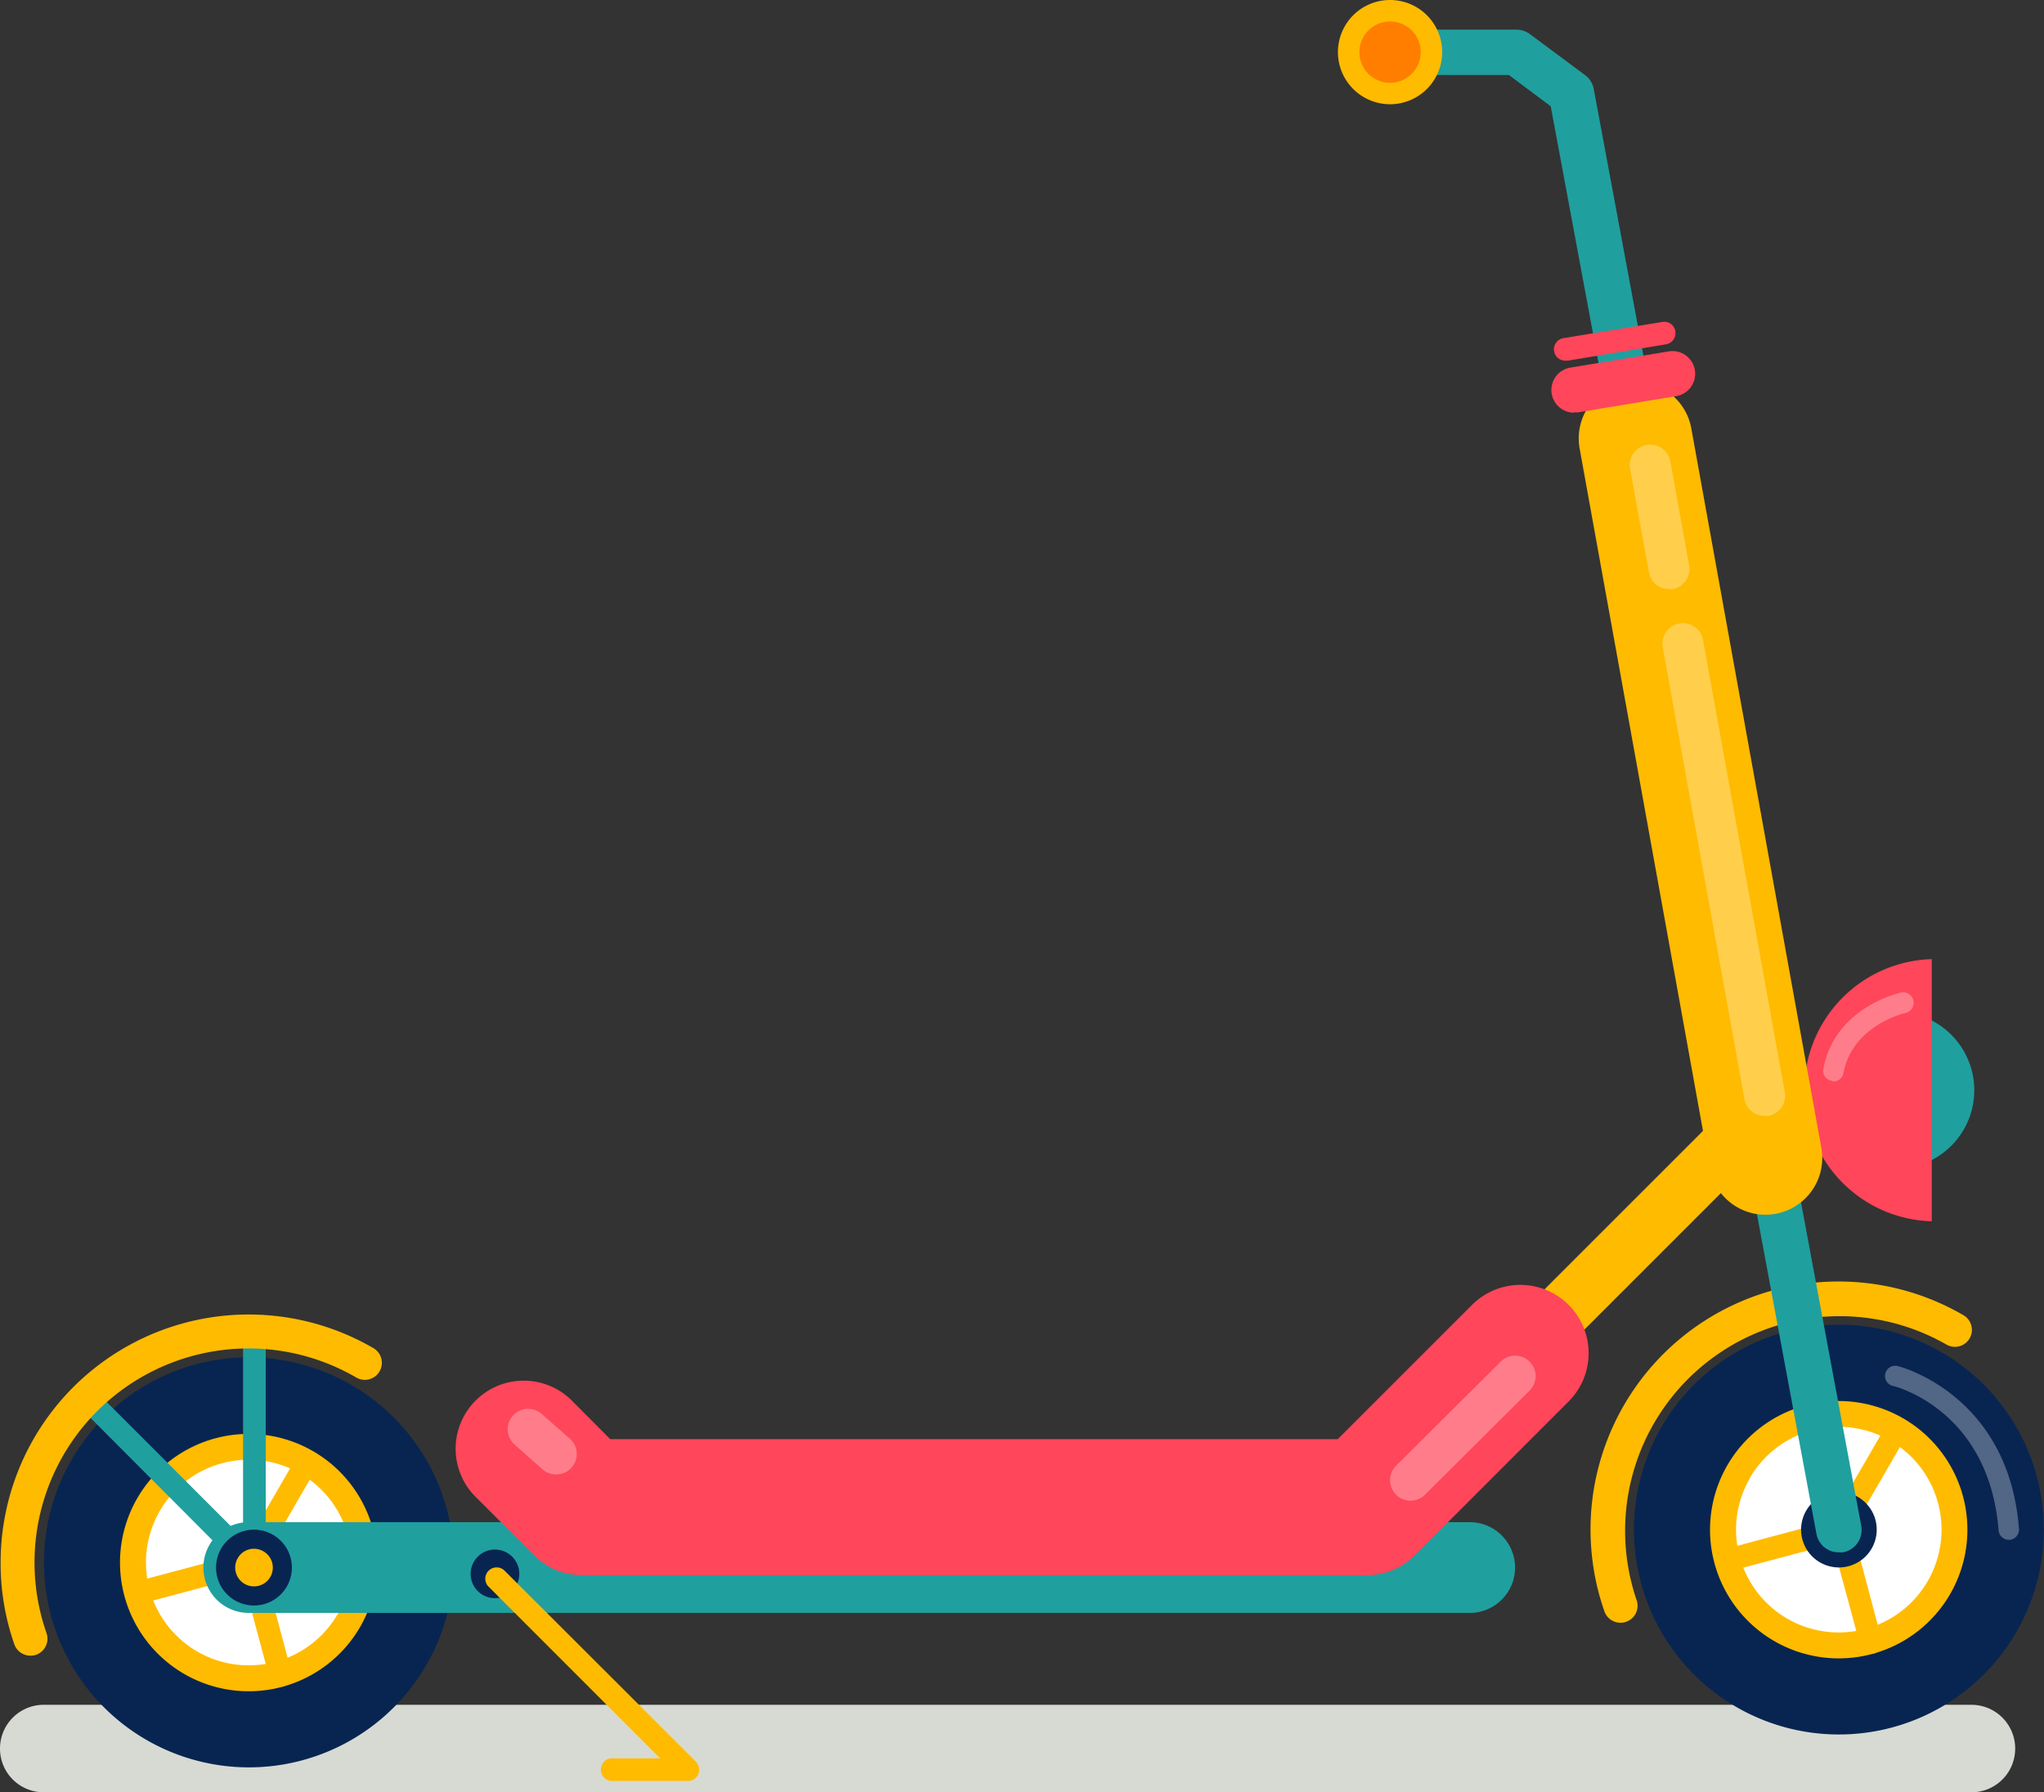
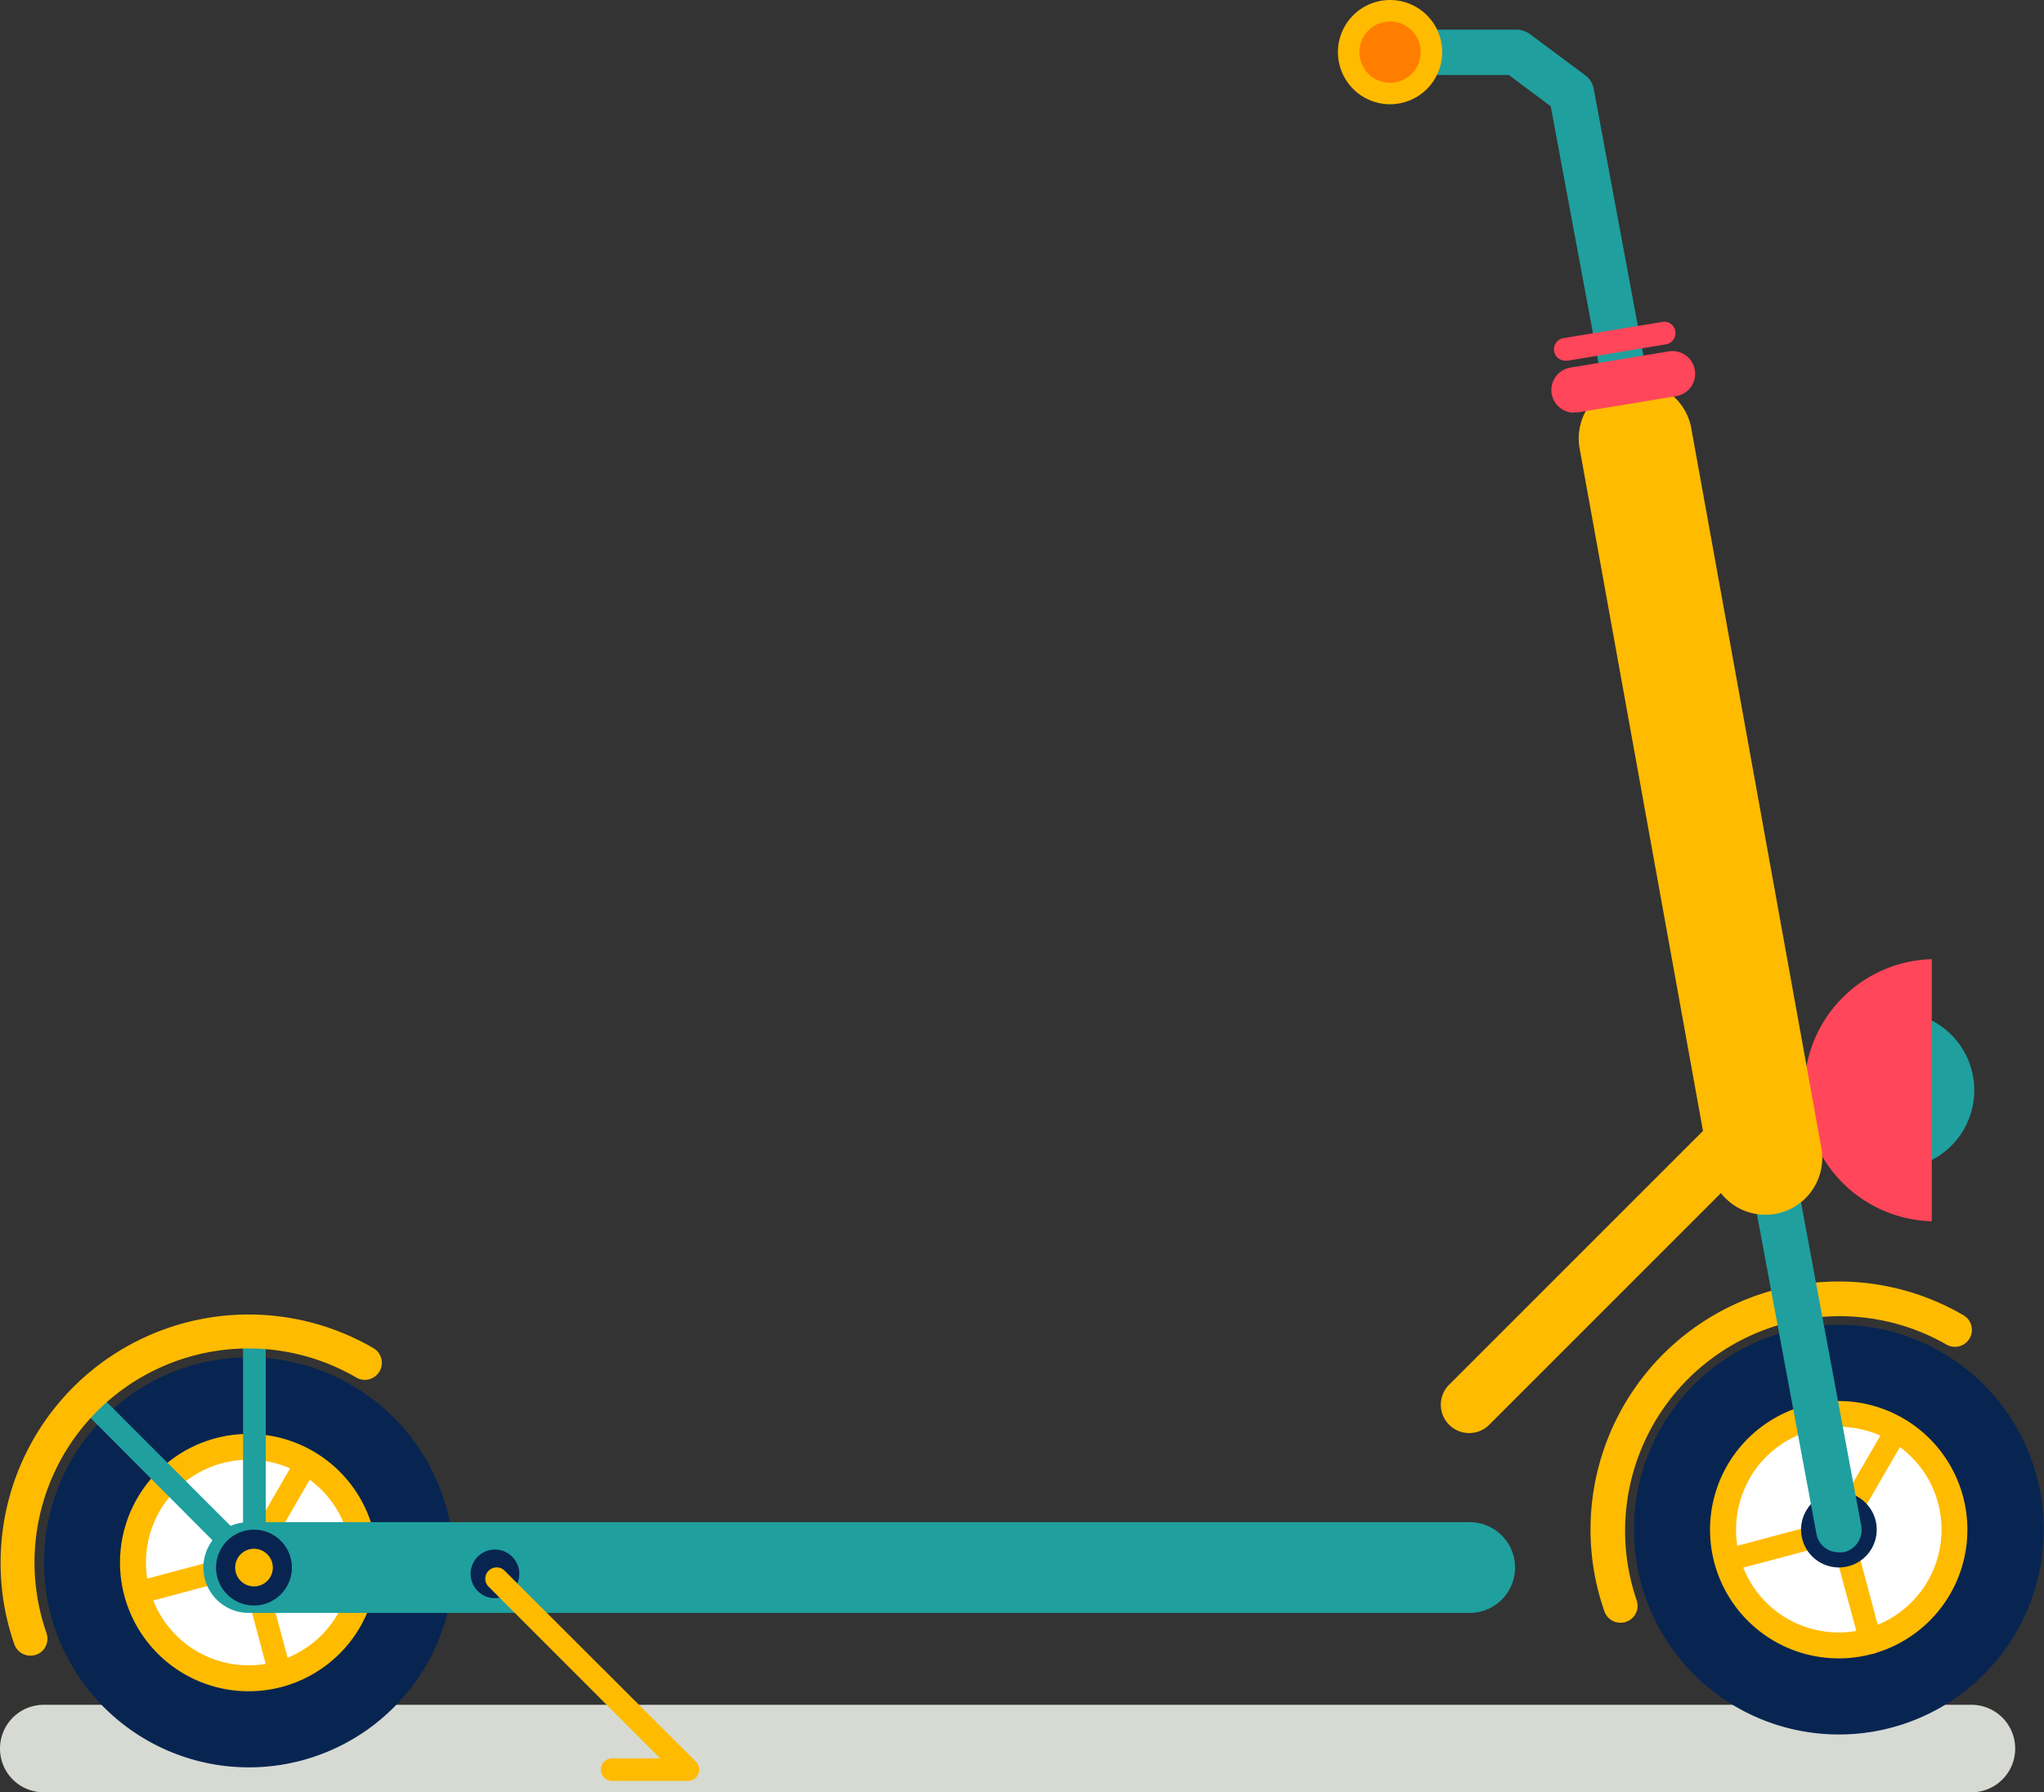
<svg xmlns="http://www.w3.org/2000/svg" viewBox="0 0 199.98 175.37">
  <rect x="0" y="0" width="199.98" height="175.37" fill="#333333" stroke="none" />
  <defs>
    <style>.cls-1{fill:#d7dad3}.cls-2{fill:#fb0}.cls-3{fill:#082551}.cls-4{fill:#fff}.cls-5{fill:#209f9f}.cls-6{fill:#ff465a}.cls-7{fill:#ff7e00}.cls-8{opacity:.3}</style>
  </defs>
  <title>Asset 1</title>
  <g id="Layer_2" data-name="Layer 2">
    <g id="OBJECTS">
      <path class="cls-1" d="M0 171.09a4.27 4.27 0 0 0 4.28 4.28h188.61a4.27 4.27 0 0 0 4.27-4.28 4.28 4.28 0 0 0-4.27-4.28H4.28A4.28 4.28 0 0 0 0 171.09z" />
      <path class="cls-2" d="M143.7 140.22a2.76 2.76 0 0 0 2-.81l29.86-29.86a2.77 2.77 0 0 0-3.92-3.92l-29.86 29.86a2.77 2.77 0 0 0 2 4.73z" />
      <path class="cls-3" d="M162.56 139.62a20.05 20.05 0 1 0 27.41-7.3 20.06 20.06 0 0 0-27.41 7.3z" />
      <path class="cls-2" d="M158.57 158.78a1.52 1.52 0 0 0 .55-.1 1.66 1.66 0 0 0 1-2.12 21 21 0 0 1 30.31-25 1.66 1.66 0 0 0 1.67-2.87 24.27 24.27 0 0 0-35.12 29 1.66 1.66 0 0 0 1.59 1.09z" />
      <path class="cls-4" d="M170.08 144a11.36 11.36 0 1 0 15.53-4.14 11.36 11.36 0 0 0-15.53 4.14z" />
      <path class="cls-2" d="M179.36 150.63a1.11 1.11 0 0 0 1.52-.4l5.6-9.67a1.12 1.12 0 0 0-.41-1.52 1.11 1.11 0 0 0-1.51.41l-5.6 9.67a1.1 1.1 0 0 0 .4 1.51z" />
      <path class="cls-2" d="M183.31 161.8a1.12 1.12 0 0 0 .79-1.36l-2.88-10.8a1.11 1.11 0 0 0-1.36-.78 1.09 1.09 0 0 0-.78 1.35L182 161a1.12 1.12 0 0 0 1.31.8z" />
      <path class="cls-2" d="M168 152.93a1.11 1.11 0 0 1 .78-1.36l10.8-2.88a1.11 1.11 0 0 1 .57 2.15l-10.8 2.87a1.09 1.09 0 0 1-1.35-.78z" />
      <path class="cls-3" d="M176.71 147.82a3.7 3.7 0 1 0 5.06-1.35 3.7 3.7 0 0 0-5.06 1.35z" />
      <path class="cls-2" d="M178.33 148.75a1.84 1.84 0 1 0 2.51-.67 1.83 1.83 0 0 0-2.51.67z" />
      <path class="cls-2" d="M169 143.37a12.59 12.59 0 1 0 17.2-4.59 12.59 12.59 0 0 0-17.2 4.59zm2.19 1.26a10.06 10.06 0 1 1 3.67 13.75 10.06 10.06 0 0 1-3.65-13.75z" />
      <path class="cls-3" d="M7 142.84a20.05 20.05 0 1 0 27.4-7.31A20 20 0 0 0 7 142.84z" />
      <path class="cls-4" d="M14.5 147.19a11.36 11.36 0 1 0 15.5-4.14 11.38 11.38 0 0 0-15.5 4.14z" />
      <path class="cls-2" d="M23.78 153.85a1.11 1.11 0 0 0 1.52-.41l5.59-9.67a1.1 1.1 0 0 0-.4-1.51 1.11 1.11 0 0 0-1.52.4l-5.6 9.67a1.12 1.12 0 0 0 .41 1.52z" />
      <path class="cls-2" d="M27.73 165a1.12 1.12 0 0 0 .79-1.36l-2.88-10.79a1.11 1.11 0 0 0-1.36-.79 1.12 1.12 0 0 0-.79 1.36l2.88 10.79a1.11 1.11 0 0 0 1.36.79z" />
      <path class="cls-2" d="M12.41 156.14a1.12 1.12 0 0 1 .79-1.36l10.8-2.87a1.11 1.11 0 0 1 1.36.78 1.12 1.12 0 0 1-.79 1.36l-10.8 2.88a1.12 1.12 0 0 1-1.36-.79z" />
      <path class="cls-3" d="M21.13 151a3.7 3.7 0 1 0 5.06-1.35 3.7 3.7 0 0 0-5.06 1.35z" />
      <path class="cls-2" d="M22.75 152a1.84 1.84 0 1 0 2.51-.67 1.84 1.84 0 0 0-2.51.67z" />
      <path class="cls-2" d="M13.44 146.58a12.59 12.59 0 1 0 17.2-4.58 12.59 12.59 0 0 0-17.2 4.58zm2.19 1.27a10.06 10.06 0 1 1 3.66 13.74 10.07 10.07 0 0 1-3.66-13.74z" />
      <path class="cls-5" d="M179.91 151.89a2.83 2.83 0 0 0 .41 0 2.23 2.23 0 0 0 1.78-2.59L155.93 8.71a2.19 2.19 0 0 0-.86-1.37l-5.38-4a2.26 2.26 0 0 0-1.33-.44h-11.18a2.22 2.22 0 1 0 0 4.44h10.45l4.09 3.06 26 139.7a2.2 2.2 0 0 0 2.19 1.79zM185.48 99v15.36a7.68 7.68 0 1 0 0-15.36z" />
      <path class="cls-6" d="M189 93.85v25.65a12.83 12.83 0 0 1 0-25.65z" />
      <path class="cls-2" d="M172.73 118.86a5.56 5.56 0 0 0 5.47-6.53L165.47 41.9a5.55 5.55 0 0 0-10.92 2l12.73 70.43a5.54 5.54 0 0 0 5.45 4.53z" />
      <path class="cls-5" d="M24.85 154.49a1.11 1.11 0 0 0 1.15-1.11v-22.22a1.11 1.11 0 0 0-2.22 0v22.22a1.11 1.11 0 0 0 1.07 1.11z" />
      <path class="cls-5" d="M24.85 154.27a1.11 1.11 0 0 0 .78-.32 1.1 1.1 0 0 0 0-1.57L9.92 136.66a1.12 1.12 0 0 0-1.57 0 1.1 1.1 0 0 0 0 1.57L24.06 154a1.14 1.14 0 0 0 .79.27z" />
      <path class="cls-2" d="M3 162a1.81 1.81 0 0 0 .55-.09 1.67 1.67 0 0 0 1-2.12 20.94 20.94 0 0 1 30.31-25 1.66 1.66 0 0 0 1.67-2.88 24.27 24.27 0 0 0-36.47 21 24 24 0 0 0 1.35 8A1.66 1.66 0 0 0 3 162z" />
      <path class="cls-5" d="M24.34 157.82h119.45a4.44 4.44 0 0 0 0-8.88H24.34a4.44 4.44 0 0 0 0 8.88z" />
      <path class="cls-3" d="M21.64 151.52a3.71 3.71 0 1 0 5.06-1.35 3.71 3.71 0 0 0-5.06 1.35zm24.73 1.28a2.38 2.38 0 1 0 3.25-.86 2.38 2.38 0 0 0-3.25.86z" />
      <path class="cls-2" d="M23.26 152.46a1.84 1.84 0 1 0 2.51-.67 1.83 1.83 0 0 0-2.51.67z" />
-       <path class="cls-6" d="M57 154.13h76.72a6.67 6.67 0 0 0 4.71-1.95l15.06-15.07a6.65 6.65 0 1 0-9.49-9.41l-13.12 13.12H59.71l-3.63-3.64a6.66 6.66 0 1 0-9.42 9.41l5.59 5.59a6.65 6.65 0 0 0 4.75 1.95z" />
      <path class="cls-2" d="M60 174.26h7.32a1.09 1.09 0 0 0 1-.68 1.11 1.11 0 0 0-.24-1.21l-18.77-18.74a1.11 1.11 0 0 0-1.56 1.57l16.84 16.85H60a1.11 1.11 0 1 0 0 2.21z" />
      <path class="cls-6" d="M154 40.35h.37l9.57-1.58a2.22 2.22 0 1 0-.72-4.38l-9.58 1.58a2.22 2.22 0 0 0 .36 4.41zm-.79-5.06h.18l9.61-1.6a1.11 1.11 0 0 0 .91-1.28 1.09 1.09 0 0 0-1.27-.91L153 33.08a1.11 1.11 0 0 0 .18 2.21z" />
      <path class="cls-2" d="M141.1 5.1A5.1 5.1 0 1 1 136 0a5.1 5.1 0 0 1 5.1 5.1z" />
      <path class="cls-7" d="M139 5.1a3 3 0 1 1-3-3 3 3 0 0 1 3 3z" />
      <g class="cls-8">
-         <path class="cls-4" d="M172.65 109.19a2.19 2.19 0 0 0 .36 0 2 2 0 0 0 1.61-2.32l-8-44.25a2 2 0 1 0-3.94.72l8 44.24a2 2 0 0 0 1.97 1.61zm-9.36-51.55a1.47 1.47 0 0 0 .36 0 2 2 0 0 0 1.61-2.32l-1.84-10.17a2 2 0 1 0-3.94.72L161.33 56a2 2 0 0 0 1.96 1.64zm16.07 48.18a1 1 0 0 0 1-.82c.87-4.69 6-5.87 6.06-5.88a1 1 0 0 0-.43-2c-.26.06-6.49 1.48-7.6 7.47a1 1 0 0 0 .8 1.16zm17.18 44.85h.08a1 1 0 0 0 .91-1.08c-1-13.15-11.7-15.89-11.81-15.91a1 1 0 1 0-.47 1.94c.39.1 9.36 2.47 10.29 14.13a1 1 0 0 0 1 .92zM138 146.84a2 2 0 0 0 1.41-.58l10.24-10.19a2 2 0 0 0-2.82-2.84l-10.24 10.19a2 2 0 0 0 0 2.83 2 2 0 0 0 1.41.59zm-83.58-2.57a2 2 0 0 0 1.33-3.5L53 138.35a2 2 0 1 0-2.65 3l2.73 2.42a2 2 0 0 0 1.34.5z" />
-       </g>
+         </g>
    </g>
  </g>
</svg>